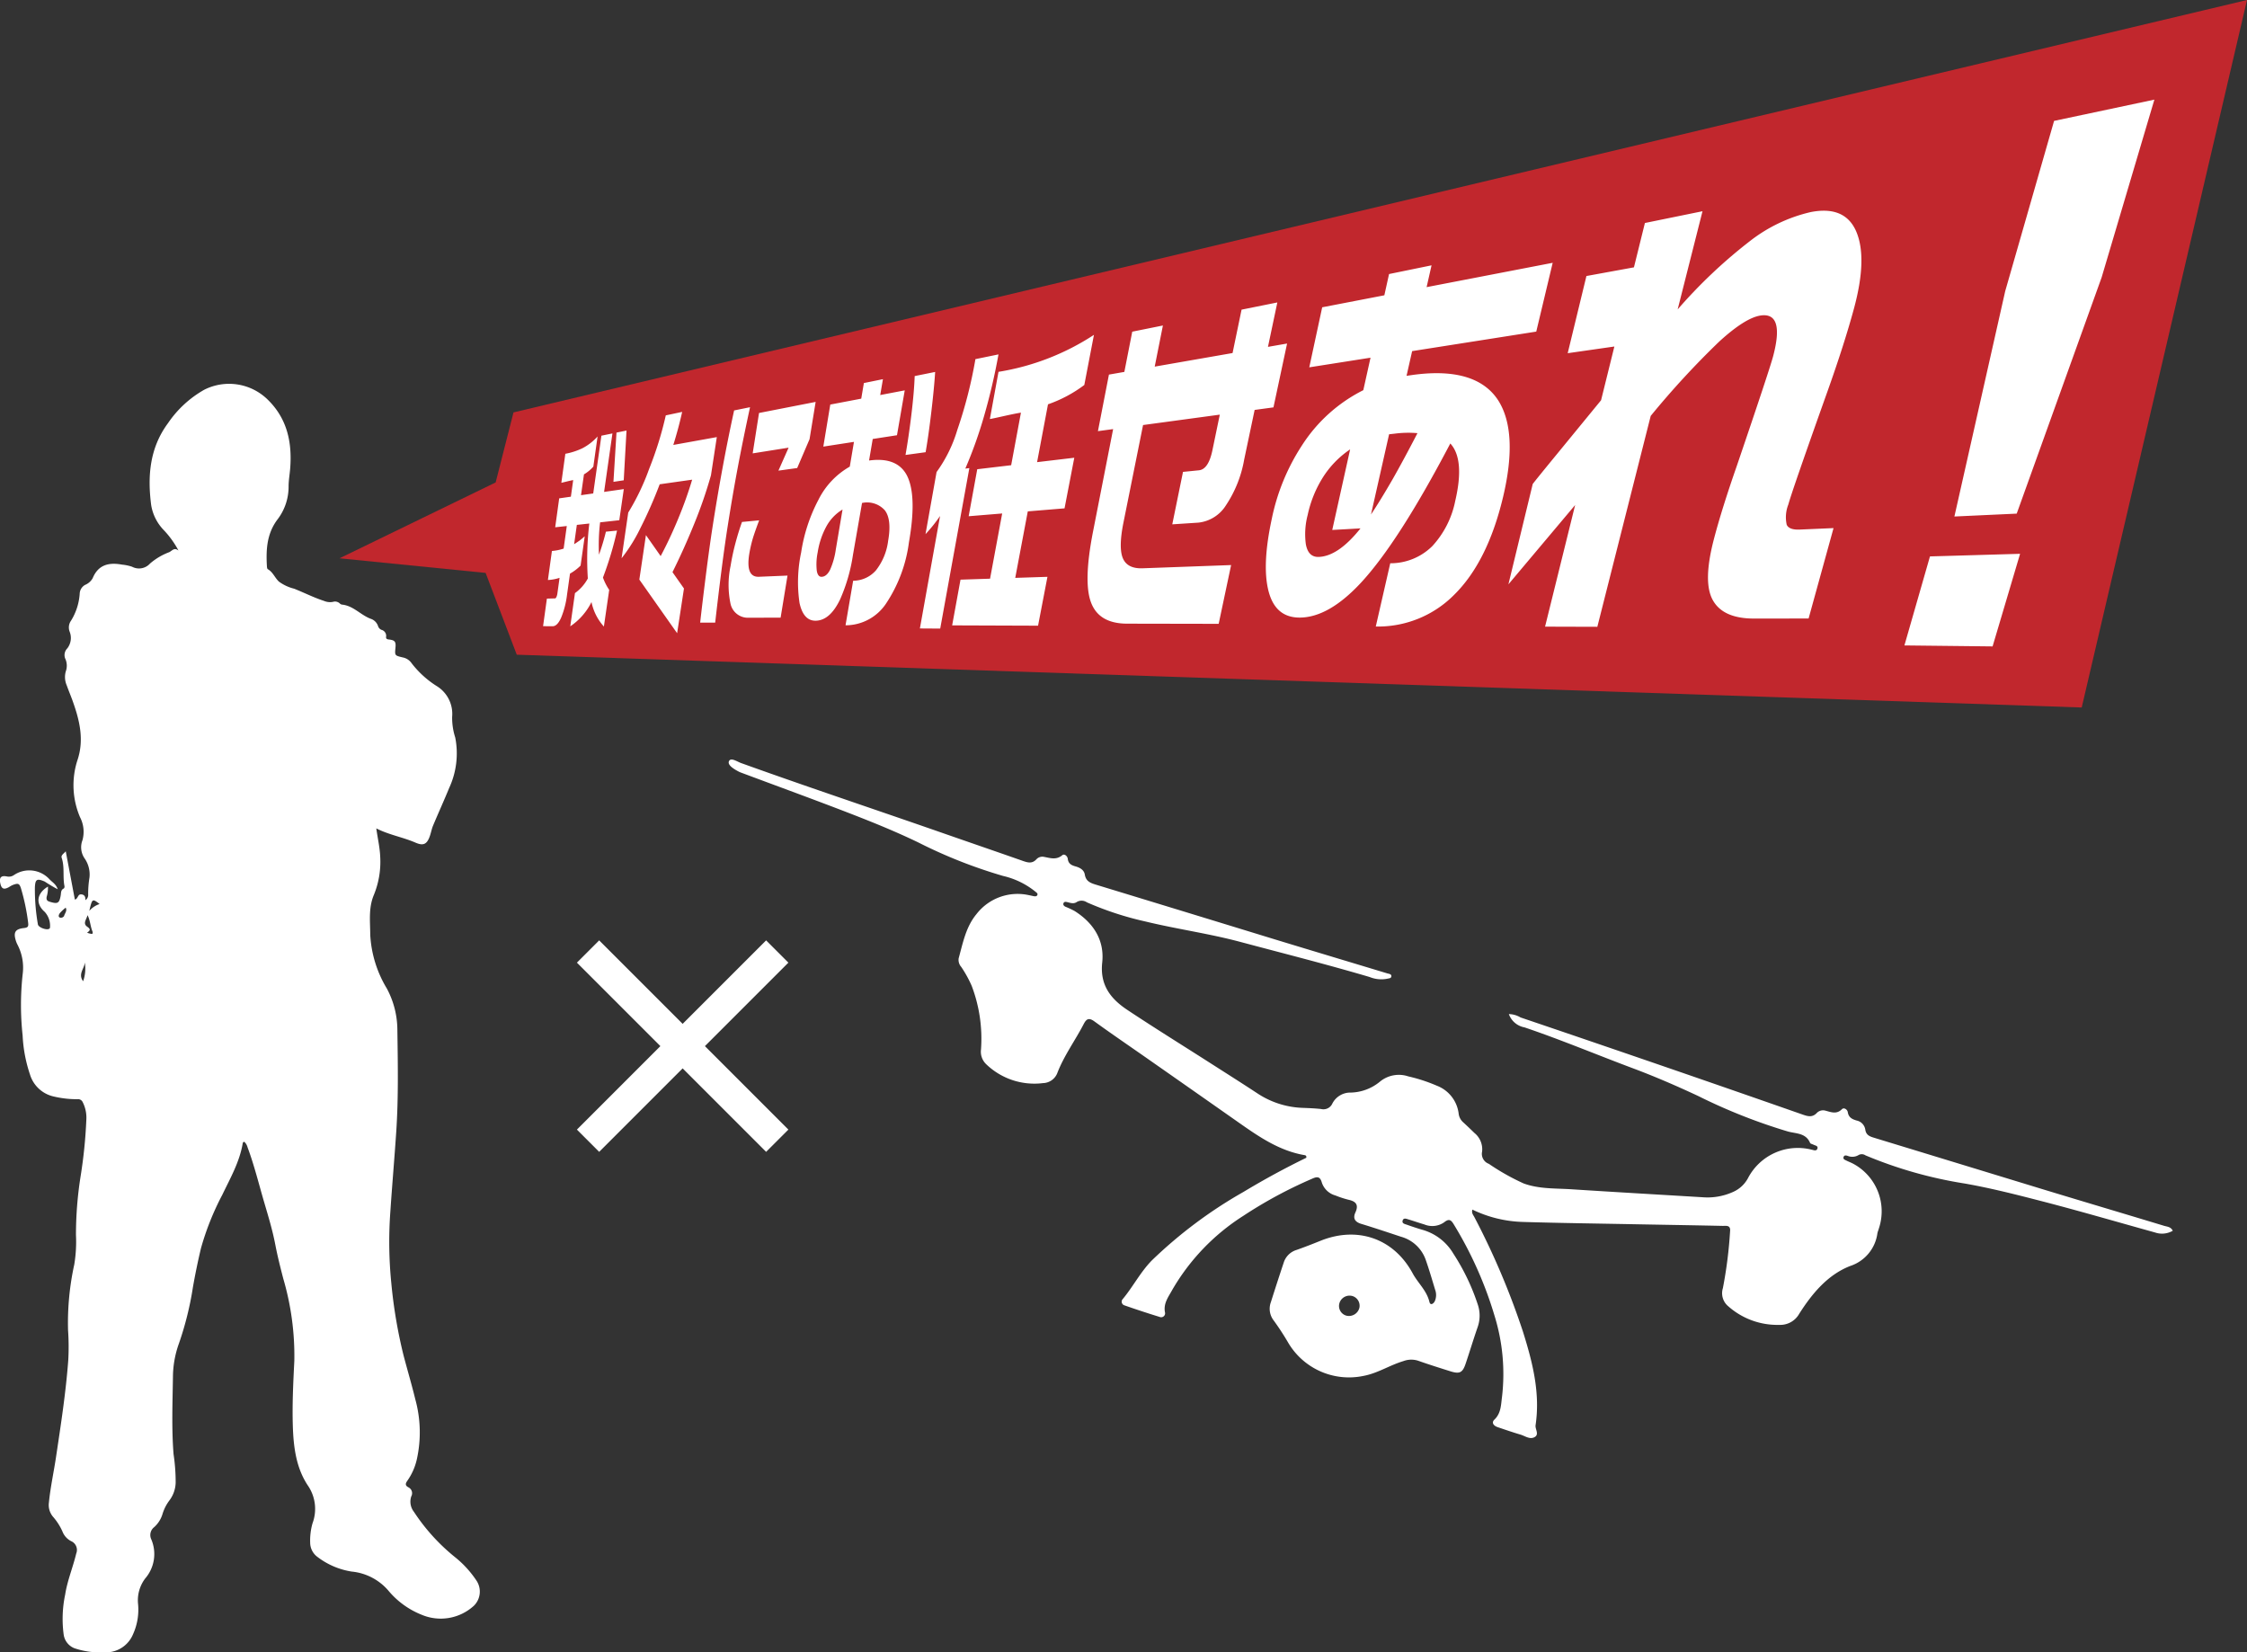
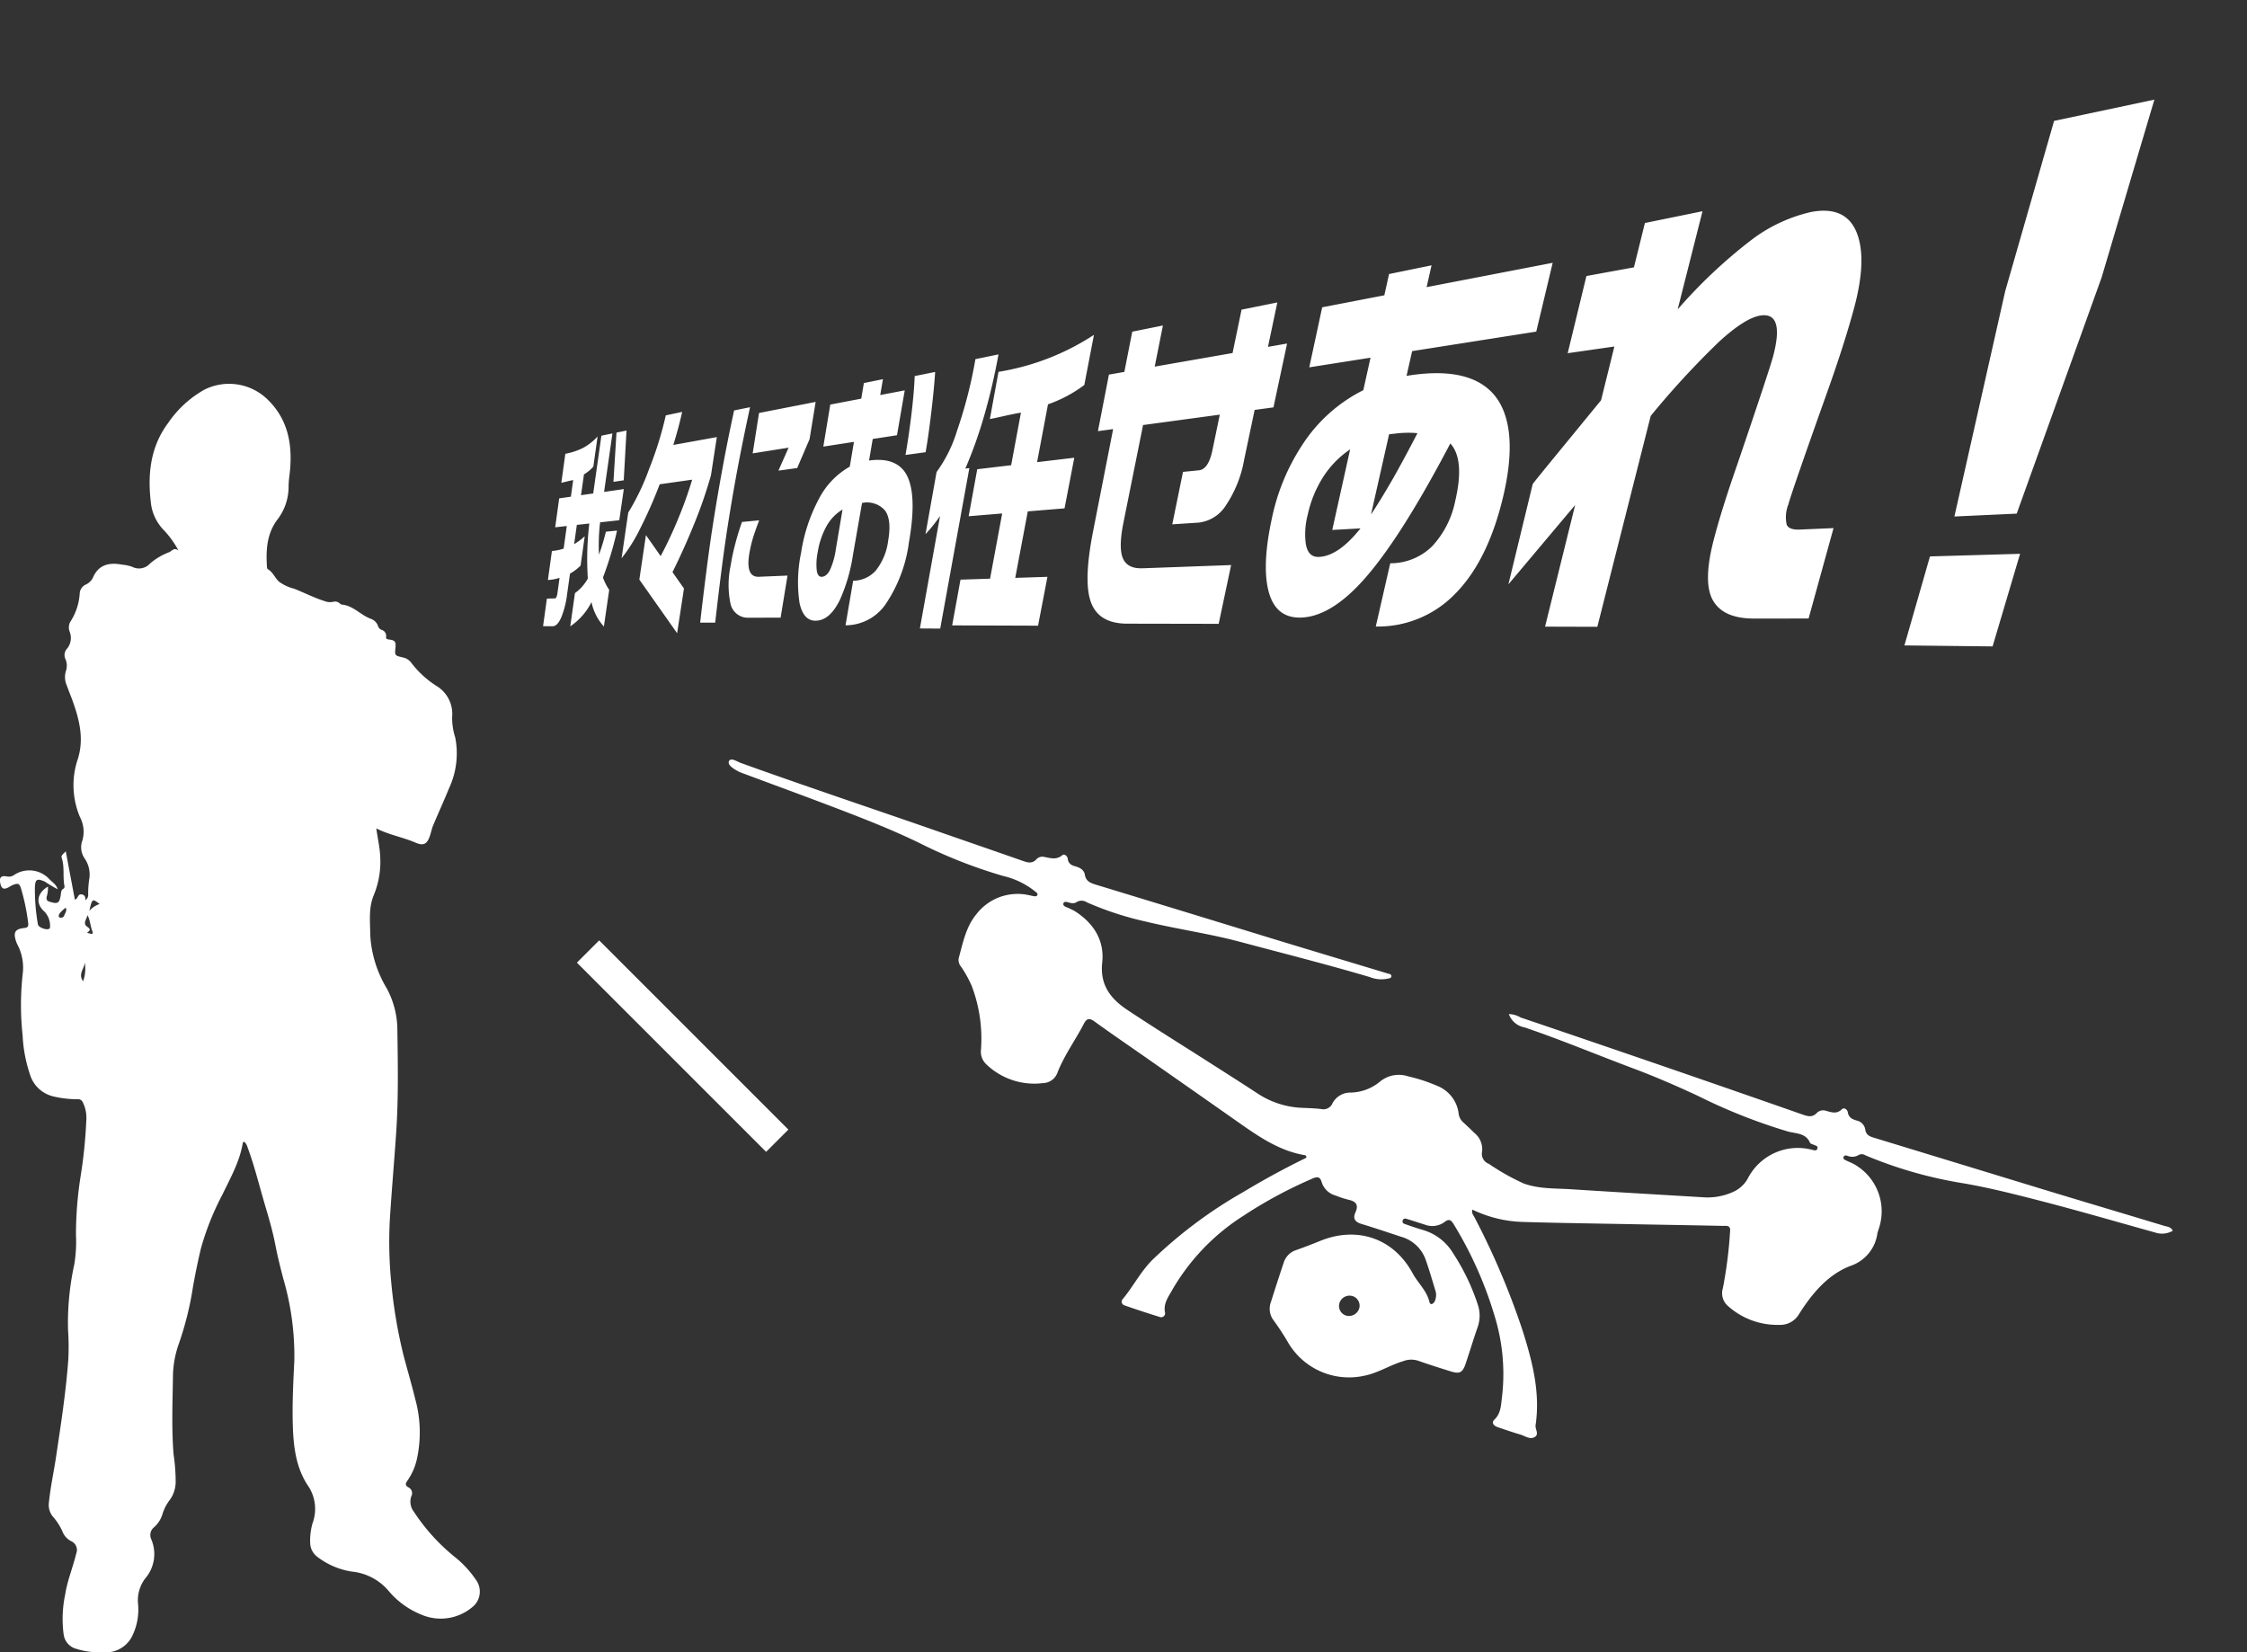
<svg xmlns="http://www.w3.org/2000/svg" width="318.359" height="234.104">
  <rect width="100%" height="100%" fill="#333333" stroke="none" />
  <path d="M53.315 117.369c.19 1.4.5 2.692.555 4.024a12.383 12.383 0 01-.9 5.4c-.778 1.844-.522 3.749-.513 5.657a16.391 16.391 0 002.356 7.612 12.5 12.5 0 011.485 5.707c.07 4.848.166 9.7-.155 14.542-.251 3.771-.581 7.537-.833 11.307a58.654 58.654 0 00.13 10.169 69.551 69.551 0 001.729 10.222c.544 2.08 1.16 4.143 1.668 6.232a17.633 17.633 0 01.195 8.628 8.516 8.516 0 01-1.3 2.9c-.286.4-.385.695.161.972a.922.922 0 01.377 1.265 2.331 2.331 0 00.37 2.184 27.857 27.857 0 005.929 6.51 14.631 14.631 0 012.948 3.256 2.809 2.809 0 01-.359 3.532 6.951 6.951 0 01-7.42 1.292 11.792 11.792 0 01-4.652-3.349 7.84 7.84 0 00-5.252-2.768 10.7 10.7 0 01-4.887-2.1 2.514 2.514 0 01-1-1.945 8.854 8.854 0 01.334-2.8 5.845 5.845 0 00-.589-5.24c-1.745-2.548-2.113-5.573-2.205-8.6-.094-3.053.061-6.1.213-9.149a38.868 38.868 0 00-1.569-11.683c-.411-1.59-.817-3.187-1.125-4.8-.387-2.025-.983-3.99-1.563-5.959-.769-2.617-1.413-5.273-2.369-7.834a1.592 1.592 0 00-.463-.783.259.259 0 00-.228.251c-.444 2.622-1.756 4.9-2.88 7.25a38.35 38.35 0 00-3.032 7.591q-.654 2.752-1.143 5.542a45.033 45.033 0 01-1.975 7.938 14.238 14.238 0 00-.85 4.77c-.056 3.635-.2 7.274.085 10.9a26.9 26.9 0 01.3 4.051 4.381 4.381 0 01-.871 2.5 6.144 6.144 0 00-.984 1.92 4.08 4.08 0 01-1.178 1.876 1.42 1.42 0 00-.417 1.748 5.3 5.3 0 01-.859 5.526 5.114 5.114 0 00-1.02 3.6 8.443 8.443 0 01-.715 4.318 4.154 4.154 0 01-4.1 2.55 11.327 11.327 0 01-4.21-.58 2.447 2.447 0 01-1.508-1.9 16.724 16.724 0 01.207-5.7c.31-1.995 1.1-3.857 1.566-5.809a1.36 1.36 0 00-.715-1.758 2.571 2.571 0 01-1.234-1.366 8.18 8.18 0 00-1.321-2.072 2.56 2.56 0 01-.6-2.017c.212-2.172.685-4.3 1.008-6.455.682-4.549 1.385-9.094 1.732-13.686a33.776 33.776 0 00-.027-4.287 38.586 38.586 0 01.88-9.31 19.7 19.7 0 00.241-4.2 53.263 53.263 0 01.659-8.316 68.78 68.78 0 00.811-8.02 4.853 4.853 0 00-.509-2.458.711.711 0 00-.742-.429 14.4 14.4 0 01-3.378-.386 4.533 4.533 0 01-3.352-3.106 20.2 20.2 0 01-1.047-5.543 39.974 39.974 0 01.018-8.774 7.037 7.037 0 00-.746-4.087 3.7 3.7 0 01-.222-.536c-.382-1.213-.112-1.687 1.151-1.82.6-.064.643-.263.575-.814a29.69 29.69 0 00-.972-4.682c-.246-.845-.417-.908-1.252-.582a4.526 4.526 0 00-.5.285c-.725.4-1.056.24-1.22-.569s.12-1.116.973-.94a1.263 1.263 0 00.962-.2 3.884 3.884 0 015.068.624c.391.4.924.691 1.137 1.384a20.861 20.861 0 01-1.842-1.094c-1.116-.473-1.345-.329-1.393.867a28.777 28.777 0 00.428 5.2c.063.447 1.306.889 1.639.6a.254.254 0 00.078-.186 2.918 2.918 0 00-.759-2.19c-1.32-1.149-1.138-2.617.466-3.576a4.353 4.353 0 01-.19 1.472c-.047.394.055.557.437.674 1.133.348 1.364.227 1.559-.889.063-.359-.006-.782.437-.989.07-.034.12-.223.1-.323-.274-1.326.046-2.709-.4-4.025-.125-.369.307-.594.578-.921l1.292 6.841c.468-.1.379-.756.871-.738s.65.338.622.82a.883.883 0 00.391-.818 14.284 14.284 0 01.186-2.384 4 4 0 00-.63-2.627 2.792 2.792 0 01-.36-2.674 4.494 4.494 0 00-.346-3.247 11.516 11.516 0 01-.388-8.023c1.02-2.969.308-5.774-.7-8.563-.256-.7-.549-1.394-.8-2.1a2.945 2.945 0 01-.129-1.985 2.369 2.369 0 00-.1-1.838 1.359 1.359 0 01.317-1.421 2.407 2.407 0 00.334-2.341 1.665 1.665 0 01.2-1.593 8.289 8.289 0 001.223-3.9 1.49 1.49 0 01.756-1.152 2.187 2.187 0 001.074-.944c.8-1.945 2.331-2.268 4.176-1.926a6.28 6.28 0 011.416.3 2.093 2.093 0 002.529-.449 8.95 8.95 0 012.72-1.615c.406-.187.717-.726 1.317-.232a13.008 13.008 0 00-2.094-2.909 6.613 6.613 0 01-1.77-3.511c-.542-4.142-.214-8.134 2.388-11.639a15.317 15.317 0 015.127-4.724 7.809 7.809 0 018.891 1.3c2.836 2.7 3.573 6.079 3.289 9.811-.065.845-.22 1.687-.229 2.532a7.62 7.62 0 01-1.529 4.678c-1.556 2.021-1.684 4.315-1.541 6.7.008.138.032.347.119.4.735.406 1 1.224 1.586 1.766a6.166 6.166 0 002.15 1c1.414.559 2.77 1.254 4.22 1.725a2.214 2.214 0 001.273.144.985.985 0 01.955.2.625.625 0 00.309.184c1.628.143 2.667 1.485 4.106 2.015a1.624 1.624 0 011.033 1.046.838.838 0 00.484.518.88.88 0 01.649.992c-.036.279.143.345.4.375.861.1 1.01.308.927 1.179-.106 1.1-.1 1.09 1.024 1.358a1.993 1.993 0 011.29.857 13.721 13.721 0 003.525 3.2 4.618 4.618 0 012.193 4.36 9.148 9.148 0 00.438 2.934 11.656 11.656 0 01-.866 7.161c-.73 1.789-1.536 3.548-2.281 5.331-.2.487-.288 1.023-.469 1.521-.405 1.121-.912 1.355-2.015.878-1.79-.776-3.745-1.095-5.553-2.016zM12.336 132.14a2.191 2.191 0 00.692.177c.139-.016.112-.253.063-.374-.292-.711-.3-1.509-.687-2.282-.147.606-.711 1.169-.056 1.632.451.318.521.495-.012.848zm-.559 6.883a5.267 5.267 0 00.233-2.659c-.035.861-.997 1.621-.233 2.66zm.878-9.968a3.251 3.251 0 011.46-.972c-.94-.739-1.034-.712-1.313.349-.054.208-.098.417-.147.624zm-3.349-.453a5.711 5.711 0 00-.817.76c-.11.151-.3.477-.033.633a.529.529 0 00.623-.213c.096-.385.475-.744.227-1.179zm204.472 15.076a3.313 3.313 0 011.649.473q10.274 3.482 20.532 7.012 9.737 3.353 19.457 6.755c.724.253 1.372.433 2-.241a1.237 1.237 0 011.227-.314c.8.205 1.566.552 2.329-.214.27-.272.762.022.826.429.12.757.63 1 1.257 1.18a1.553 1.553 0 011.221 1.275c.116.842.715 1.007 1.357 1.2q12.051 3.676 24.1 7.357c5.624 1.708 11.26 3.381 16.887 5.087.425.128.959.13 1.219.7a3.045 3.045 0 01-2.525.237c-5.347-1.482-10.674-3.042-16.045-4.43-3.636-.939-7.277-1.869-10.987-2.515a60.594 60.594 0 01-13.978-3.977.934.934 0 00-.938-.066 1.732 1.732 0 01-1.575.144c-.2-.067-.47-.134-.577.122-.142.338.168.432.388.542.327.162.673.288.993.462a7.647 7.647 0 013.625 9.1c-.066.247-.173.484-.225.734a5.661 5.661 0 01-3.839 4.631c-3.2 1.238-5.416 3.91-7.246 6.787a3.076 3.076 0 01-2.812 1.561 10.474 10.474 0 01-7.234-2.634 2.4 2.4 0 01-.762-2.572 61.635 61.635 0 001.017-8.031c.113-.947-.563-.776-1.064-.787-4.2-.09-8.4-.156-12.6-.236-5.219-.1-10.44-.166-15.657-.322a17.508 17.508 0 01-7.187-1.749c-.156.5.139.781.293 1.085a107.4 107.4 0 016.876 16.222c1.347 4.3 2.466 8.655 1.784 13.236-.087.579.579 1.316-.172 1.707-.661.344-1.334-.185-1.985-.377-1.086-.32-2.157-.692-3.229-1.055-.535-.182-.914-.618-.453-1.056.959-.912.93-2.108 1.083-3.224a27.883 27.883 0 00-1.054-11.48 54.746 54.746 0 00-5.785-12.972c-.381-.642-.687-.823-1.333-.305a2.933 2.933 0 01-2.822.326c-.77-.229-1.53-.494-2.3-.727-.271-.082-.635-.231-.769.128-.172.455.273.526.564.629.723.256 1.45.5 2.187.717a7.418 7.418 0 014.414 3.379 30.727 30.727 0 013.488 7.29 4.889 4.889 0 01-.037 3.112c-.6 1.724-1.125 3.475-1.71 5.206-.43 1.273-.85 1.477-2.148 1.07-1.533-.482-3.067-.965-4.583-1.5a3.162 3.162 0 00-2.1.059c-1.928.575-3.635 1.721-5.634 2.09a10 10 0 01-10.641-4.652 37.478 37.478 0 00-2.085-3.2 2.7 2.7 0 01-.4-2.595 358.455 358.455 0 011.828-5.629 2.731 2.731 0 011.808-1.769c1.134-.4 2.257-.837 3.373-1.289 5.239-2.12 10.4-.36 13.083 4.609.743 1.374 1.987 2.434 2.37 4.037.133.557.574.279.763-.1a2.144 2.144 0 00.049-1.614c-.435-1.432-.852-2.872-1.35-4.283a5.17 5.17 0 00-3.487-3.231c-1.873-.62-3.744-1.25-5.631-1.822-.905-.274-1.212-.782-.826-1.628.478-1.047.1-1.549-.953-1.782a13.818 13.818 0 01-1.874-.612 2.816 2.816 0 01-1.927-1.809c-.261-.96-.72-.866-1.432-.544a62.937 62.937 0 00-9.723 5.253 30.6 30.6 0 00-10.059 10.5c-.52.959-1.259 1.888-1.018 3.144a.557.557 0 01-.755.661q-2.512-.772-4.993-1.641a.543.543 0 01-.213-.913c1.46-1.762 2.5-3.829 4.13-5.478a64.437 64.437 0 0112.954-9.678 113.206 113.206 0 018.9-4.838c.051-.269-.084-.345-.226-.37-3.537-.6-6.406-2.557-9.254-4.556q-6.588-4.625-13.185-9.235c-2.454-1.716-4.93-3.4-7.354-5.158-.745-.541-1.114-.406-1.507.354-1.222 2.364-2.826 4.52-3.778 7.034a2.239 2.239 0 01-1.995 1.352 9.827 9.827 0 01-8.118-2.742 2.453 2.453 0 01-.672-2.005 21.091 21.091 0 00-1.317-9.034 16.72 16.72 0 00-1.48-2.679 1.5 1.5 0 01-.366-1.221c.6-2.176 1.023-4.453 2.513-6.249a7.357 7.357 0 017.426-2.7c.252.046.5.112.752.154.184.03.385.016.462-.186s-.1-.309-.24-.431a11.322 11.322 0 00-4.623-2.259 69.907 69.907 0 01-12-4.741c-3.053-1.473-6.2-2.761-9.364-3.989-5.207-2.021-10.457-3.928-15.688-5.884a3.26 3.26 0 01-.4-.168c-.652-.345-1.613-.906-1.388-1.46.245-.6 1.161.047 1.724.25 7.32 2.632 14.687 5.13 22.043 7.658q3.572 1.227 7.142 2.473c3.586 1.25 7.179 2.482 10.762 3.741.692.243 1.31.4 1.895-.24a1.144 1.144 0 011.007-.353c.911.156 1.787.511 2.664-.228.279-.235.728.111.776.529.077.679.524.9 1.082 1.057.632.174 1.221.5 1.329 1.166.155.945.793 1.189 1.563 1.424q12.577 3.831 25.145 7.688c5.379 1.64 10.766 3.255 16.148 4.884.233.07.582.077.577.4s-.364.295-.594.359a4.374 4.374 0 01-2.475-.242c-6.092-1.8-12.253-3.354-18.389-4.993-4.414-1.178-8.945-1.8-13.38-2.875a44.863 44.863 0 01-8.306-2.718 1.33 1.33 0 00-1.44-.038c-.442.3-.917.109-1.378 0-.186-.046-.4-.049-.482.139-.113.245.052.419.262.521a13.253 13.253 0 011.287.6c2.691 1.693 4.269 4.15 3.927 7.315-.345 3.2 1.215 5.148 3.56 6.706 3.831 2.546 7.743 4.97 11.619 7.448 2.246 1.437 4.5 2.86 6.727 4.324a12.358 12.358 0 006.477 2.106c.876.031 1.753.07 2.624.161a1.384 1.384 0 001.607-.788 2.863 2.863 0 012.389-1.536 6.736 6.736 0 004.392-1.59 4.21 4.21 0 013.964-.708 23.185 23.185 0 014.053 1.323 4.854 4.854 0 013.089 3.958 1.945 1.945 0 00.649 1.231c.538.494 1.066 1 1.589 1.509a2.974 2.974 0 011.084 2.632 1.5 1.5 0 00.947 1.733 32.338 32.338 0 004.95 2.789c2.187.795 4.465.674 6.715.819 6.2.4 12.392.754 18.588 1.128a8.783 8.783 0 004.374-.757 4.4 4.4 0 002.1-1.952 7.958 7.958 0 019-4.031c.306.061.714.269.84-.178.1-.374-.329-.4-.573-.529-.162-.083-.42-.124-.474-.251-.594-1.415-1.982-1.3-3.121-1.609a79.24 79.24 0 01-12.7-5.02c-3.04-1.421-6.128-2.762-9.27-3.937-5.129-1.92-10.181-4.042-15.369-5.8a2.9 2.9 0 01-2.216-1.882zm-21.172 41.594a1.435 1.435 0 00-.989-1.647 1.5 1.5 0 00-1.837.982 1.419 1.419 0 00.99 1.8 1.525 1.525 0 001.836-1.136z" fill="#fff" />
  <g fill="#fff">
    <path d="M84.891 133.234l26.809 26.809-3.154 3.153-26.809-26.808z" />
-     <path d="M111.699 136.388L84.89 163.197l-3.153-3.154 26.808-26.809z" />
  </g>
-   <path d="M48.107 79.099l22.119-10.747 2.526-9.92L318.359.001l-23.418 100.237L73.218 92.76l-4.415-11.591z" fill="#c1272d" />
  <path d="M84.666 61.84l-.6 4.269a5.447 5.447 0 01-1.329 1.1l-.42 2.95 1.731-.246 1.159-8.184 1.564-.32-1.183 8.286 2.792-.4-.638 4.411-2.719.3a27.512 27.512 0 00-.157 4.584 31.7 31.7 0 00.981-3.261l1.576-.155a48.055 48.055 0 01-1.995 6.653 7.673 7.673 0 00.885 1.747l-.753 5.195a7.359 7.359 0 01-1.756-3.471 8.915 8.915 0 01-3.008 3.441l.665-4.707a6.13 6.13 0 001.824-2.073 42.506 42.506 0 01.21-7.786l-1.768.194-.384 2.739c.375-.246.625-.415.748-.5q.314-.233.754-.626l-.587 4.154a6.907 6.907 0 01-1.5 1.136l-.414 2.944a12.576 12.576 0 01-.838 3.293q-.545 1.224-1.209 1.219l-1.353-.008.54-3.907 1.148-.03c.075 0 .143-.07.206-.206a1.838 1.838 0 00.138-.519l.305-2.19a5.972 5.972 0 01-1.652.309l.568-4.111a6.955 6.955 0 001.661-.337l.446-3.2-1.643.18.566-4.1 1.655-.235.329-2.353q-.281.045-.956.211c-.445.11-.686.167-.724.173l.567-4.111a9.576 9.576 0 002.419-.784 7.556 7.556 0 002.149-1.668zm4.1-.839l-.394 7.047-1.458.221.431-6.978zm11.965 6.34a64.05 64.05 0 01-2.352 6.822q-1.448 3.585-3.1 6.9l1.627 2.314-.97 6.338-5.353-7.6.933-6.3 2.087 2.972q1.335-2.5 2.516-5.369a56.356 56.356 0 001.947-5.457l-4.6.652a63.6 63.6 0 01-2.75 6.243 23.084 23.084 0 01-2.65 4.241l.943-6.473a33.339 33.339 0 002.966-6.2 50.108 50.108 0 002.356-7.574l2.319-.492q-.482 2.195-1.253 4.681l6.163-1.11zm5.536-9.648q-.981 4.528-1.722 8.448-.737 3.9-1.444 8.411-.455 2.9-.91 6.485t-.862 7.177H99.2q.33-2.949.828-6.87t.908-6.557q1.364-8.8 3.075-16.635zm4.332 29.815l-4.519.013a2.514 2.514 0 01-2.587-2.025 13.032 13.032 0 01.02-5.328 31.769 31.769 0 01.675-3.171q.437-1.653.942-3.046l2.43-.23q-.484 1.274-.812 2.28a18.855 18.855 0 00-.592 2.489c-.352 2.206.1 3.28 1.366 3.228l4.054-.168zm4.1-25.284l-1.752 4.088-2.659.369 1.442-3.254-5.089.808.9-5.723 8.021-1.569zm14.078 14.629a20.345 20.345 0 01-3.273 8.709 6.892 6.892 0 01-5.708 3.031l1.08-6.313a4.314 4.314 0 003.224-1.465 8.477 8.477 0 001.736-4.206q.522-3-.464-4.3a3.365 3.365 0 00-3.237-1.047l-1.282 7.331a24.484 24.484 0 01-1.829 6.337c-.967 2.013-2.135 3.012-3.493 3.012-1.136 0-1.882-.836-2.25-2.5a20.155 20.155 0 01.226-7.162 23.489 23.489 0 012.459-7.485 11.069 11.069 0 014.433-4.683l.592-3.507-4.341.671.986-5.958 4.387-.835.373-2.213 2.7-.549-.384 2.249 3.474-.663-1.1 6.357-3.436.532-.521 3.052c2.608-.357 4.4.323 5.336 2.062.993 1.886 1.099 5.082.312 9.543zm-10.354.973l.95-5.637a6.29 6.29 0 00-2.31 2.429 11.25 11.25 0 00-1.21 3.628 8.474 8.474 0 00-.133 2.592q.147.907.692.885.709-.027 1.2-1.007a10.845 10.845 0 00.81-2.891zm12.722-13.757l-2.849.391q.47-2.7.845-5.829t.453-5.349l2.9-.584q-.145 2.3-.544 5.677t-.806 5.693zm10.322-13.856a86.908 86.908 0 01-2.042 8.737 62.138 62.138 0 01-2.657 7.441l.571-.068-4.127 22.736-2.88-.018 2.857-15.935a21.434 21.434 0 01-2.062 2.575l1.568-8.8a19.663 19.663 0 002.928-5.937 64.536 64.536 0 002.576-10.061zm13.526-2.769l-1.365 7.1a18.817 18.817 0 01-5.146 2.74l-1.546 8.193 5.271-.624-1.381 7.171-5.207.428-1.778 9.422 4.563-.149-1.33 6.924-12.172-.044 1.184-6.479 4.187-.137 1.718-9.239-4.749.391 1.215-6.66 4.806-.569 1.385-7.448c-.573.091-1.39.256-2.443.492s-1.693.372-1.959.414l1.222-6.687a34.785 34.785 0 0013.525-5.241zm25.434 10.274l-2.667.361-1.484 7.042a16.9 16.9 0 01-2.579 6.466 5.264 5.264 0 01-3.907 2.46l-3.7.242 1.519-7.43 2.258-.227q1.347-.135 1.911-2.845l1.045-5.039-10.872 1.472-2.787 13.86c-.47 2.362-.494 4.032-.071 5.021s1.349 1.468 2.788 1.415l12.546-.457-1.763 8.326-12.969-.024c-2.668-.006-4.355-1-5.109-2.985-.748-1.963-.654-5.309.28-10.074l2.845-14.507-2.154.291 1.559-8.012 2.184-.381 1.119-5.7 4.343-.875-1.16 5.826 11.03-1.924 1.274-6.147 5.069-1.021-1.327 6.293 2.708-.472zm32.509 12.787c-1.46 6.1-3.785 10.7-6.927 13.786a15.179 15.179 0 01-11.086 4.475l2.051-8.962a8.4 8.4 0 005.952-2.424 13.242 13.242 0 003.255-6.413c.919-3.921.682-6.644-.7-8.135-4.913 9.372-9.109 15.889-12.646 19.715-3.075 3.316-5.974 4.947-8.7 4.953-2.432 0-3.922-1.393-4.508-4.179-.513-2.423-.327-5.679.559-9.8a29.981 29.981 0 014.245-10.365 22.077 22.077 0 018.726-7.877l1.021-4.6-8.678 1.364 1.83-8.505 8.806-1.7.667-3.011 6.021-1.234-.7 3.089 17.863-3.447-2.327 9.747-17.586 2.765-.792 3.5.7-.1c6.007-.861 10.168.308 12.287 3.582 1.915 3.003 2.141 7.621.667 13.776zm-20.179 4.358l-4 .222 2.534-11.419a13.452 13.452 0 00-3.879 4 16.47 16.47 0 00-2.142 5.311 10.656 10.656 0 00-.255 4.128c.227 1.239.835 1.838 1.832 1.8 1.838-.067 3.807-1.407 5.91-4.043zm8.072-13.493a14.983 14.983 0 00-3.22.07l-.8.089-2.564 11.363q1.324-1.977 3.083-5.028 1.549-2.726 3.502-6.495zm55.417 26.261l-7.725.008c-2.945 0-4.881-.872-5.848-2.615s-.9-4.63.18-8.728q1.126-4.278 3.222-10.284c3.082-9.054 4.814-14.28 5.151-15.555q1.653-6.253-1.769-5.756c-1.461.216-3.428 1.458-5.881 3.7a120.191 120.191 0 00-9.7 10.524l-7.563 29.881-7.406-.022 4.263-17.233-9.456 11.239 3.444-14.215c.289-.387 1.431-1.8 3.45-4.26l6.234-7.607 1.884-7.613-6.612.947 2.653-10.935 6.732-1.229 1.554-6.283 8.161-1.667-3.521 13.911a71.381 71.381 0 0110.215-9.662 22.071 22.071 0 018.663-4.135c3.222-.623 5.383.3 6.438 2.791 1.061 2.512.947 6.16-.343 10.907q-1.362 5.014-3.719 11.638c-3.391 9.518-5.233 14.842-5.576 16.112a4.9 4.9 0 00-.227 2.857q.344.75 1.851.683l4.784-.208zm41.52-48.335l-12.034 33.476-8.828.408 7.2-31.934 6.924-24.117 14.21-3.013zm-15.451 52.288l-12.493-.139 3.621-12.612 12.767-.369z" fill="#fff" />
</svg>